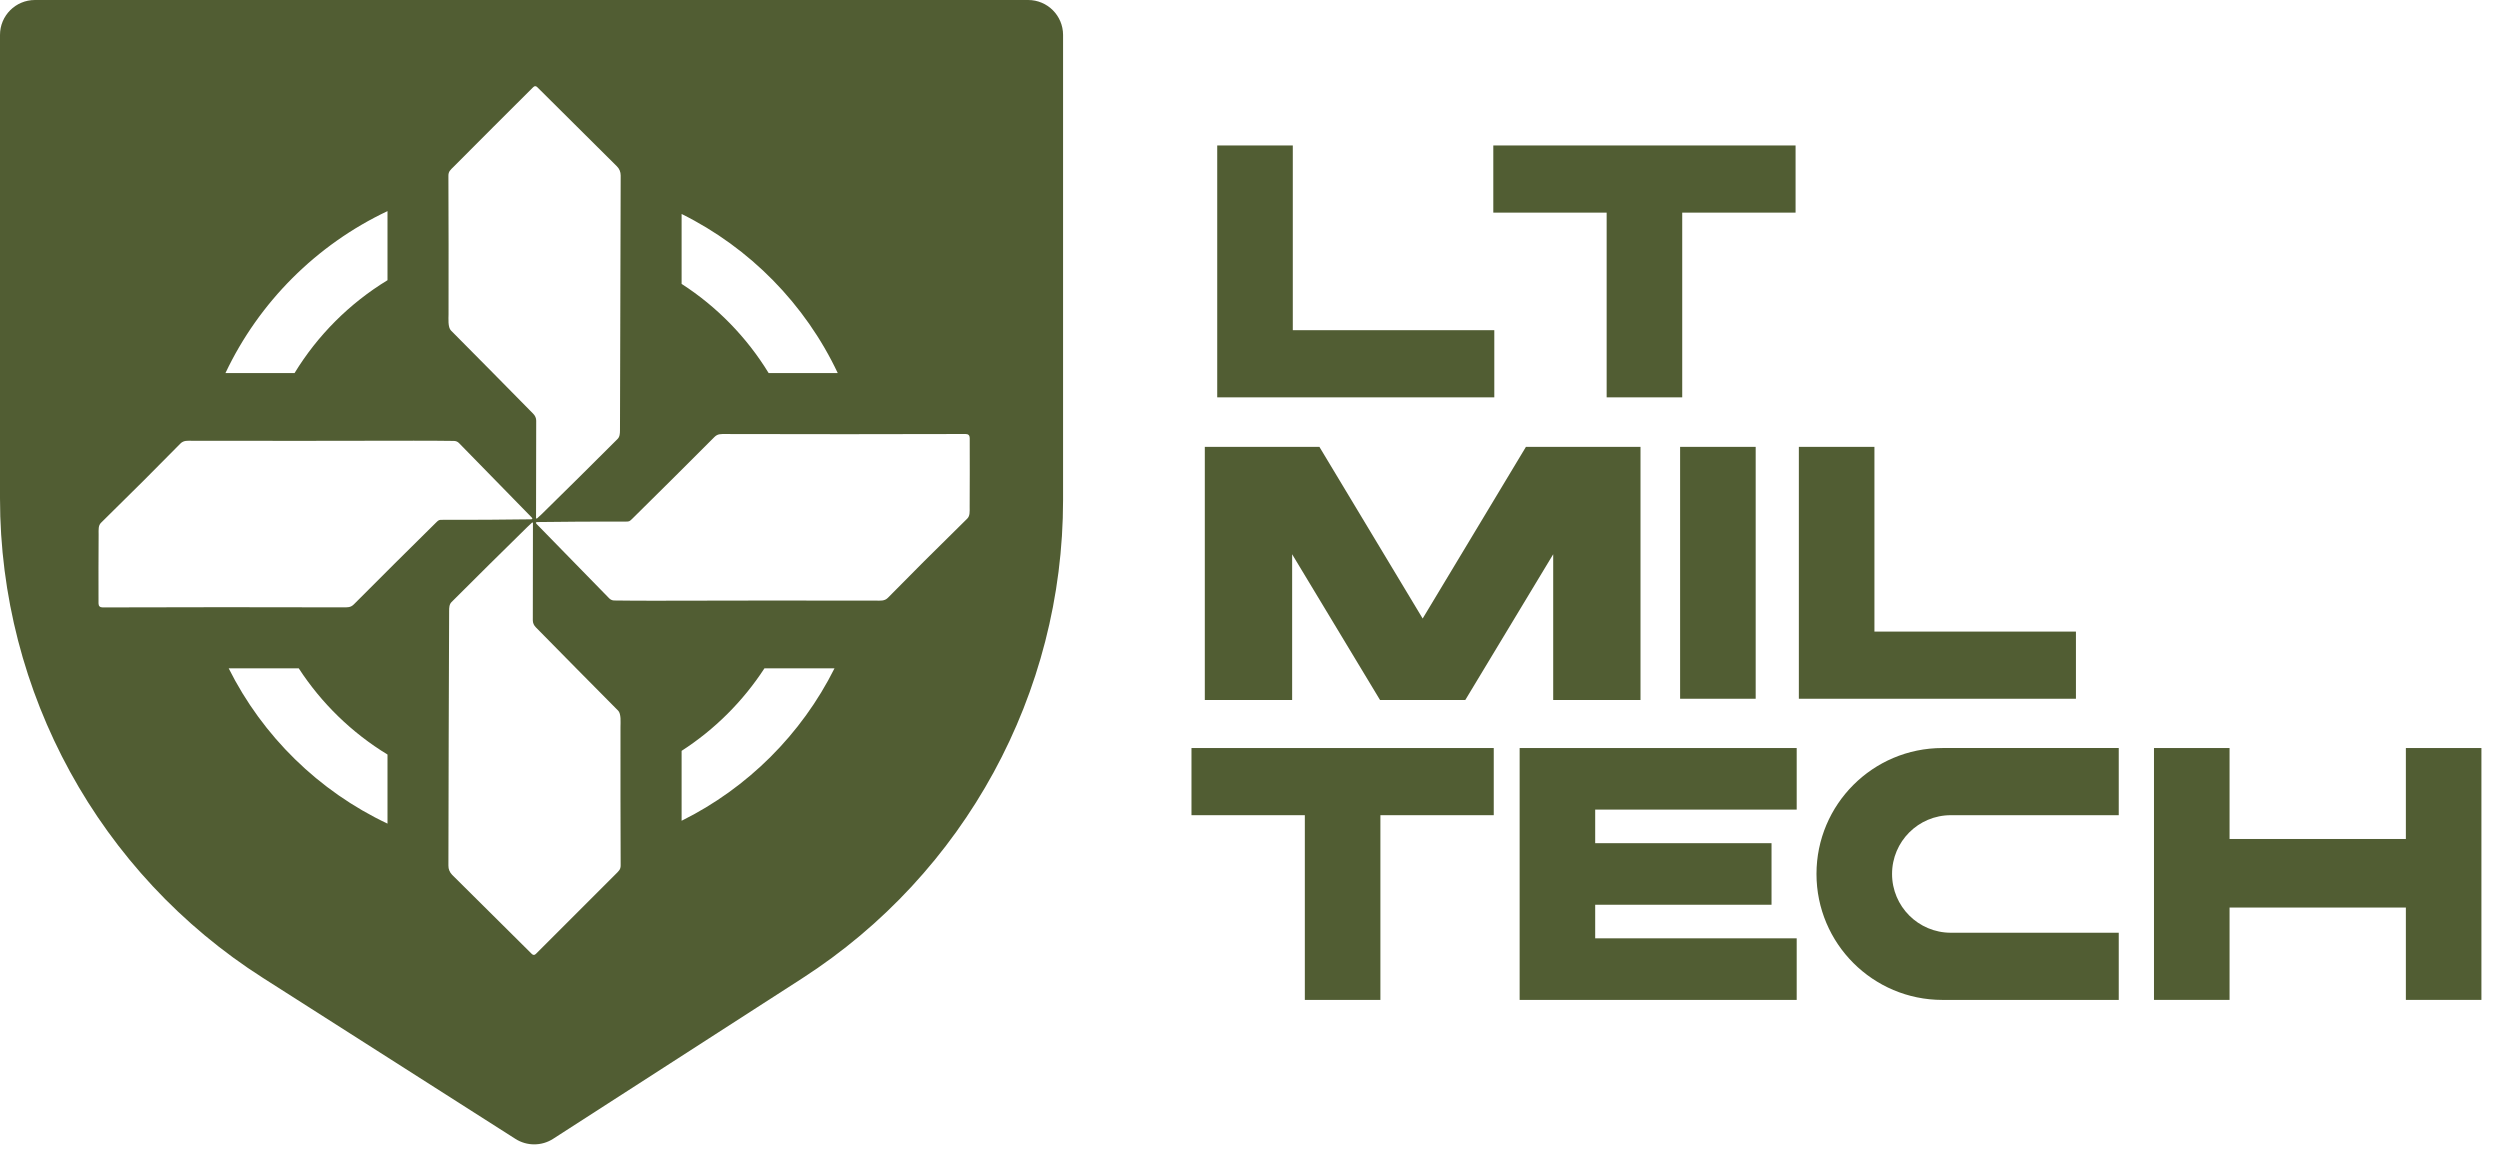
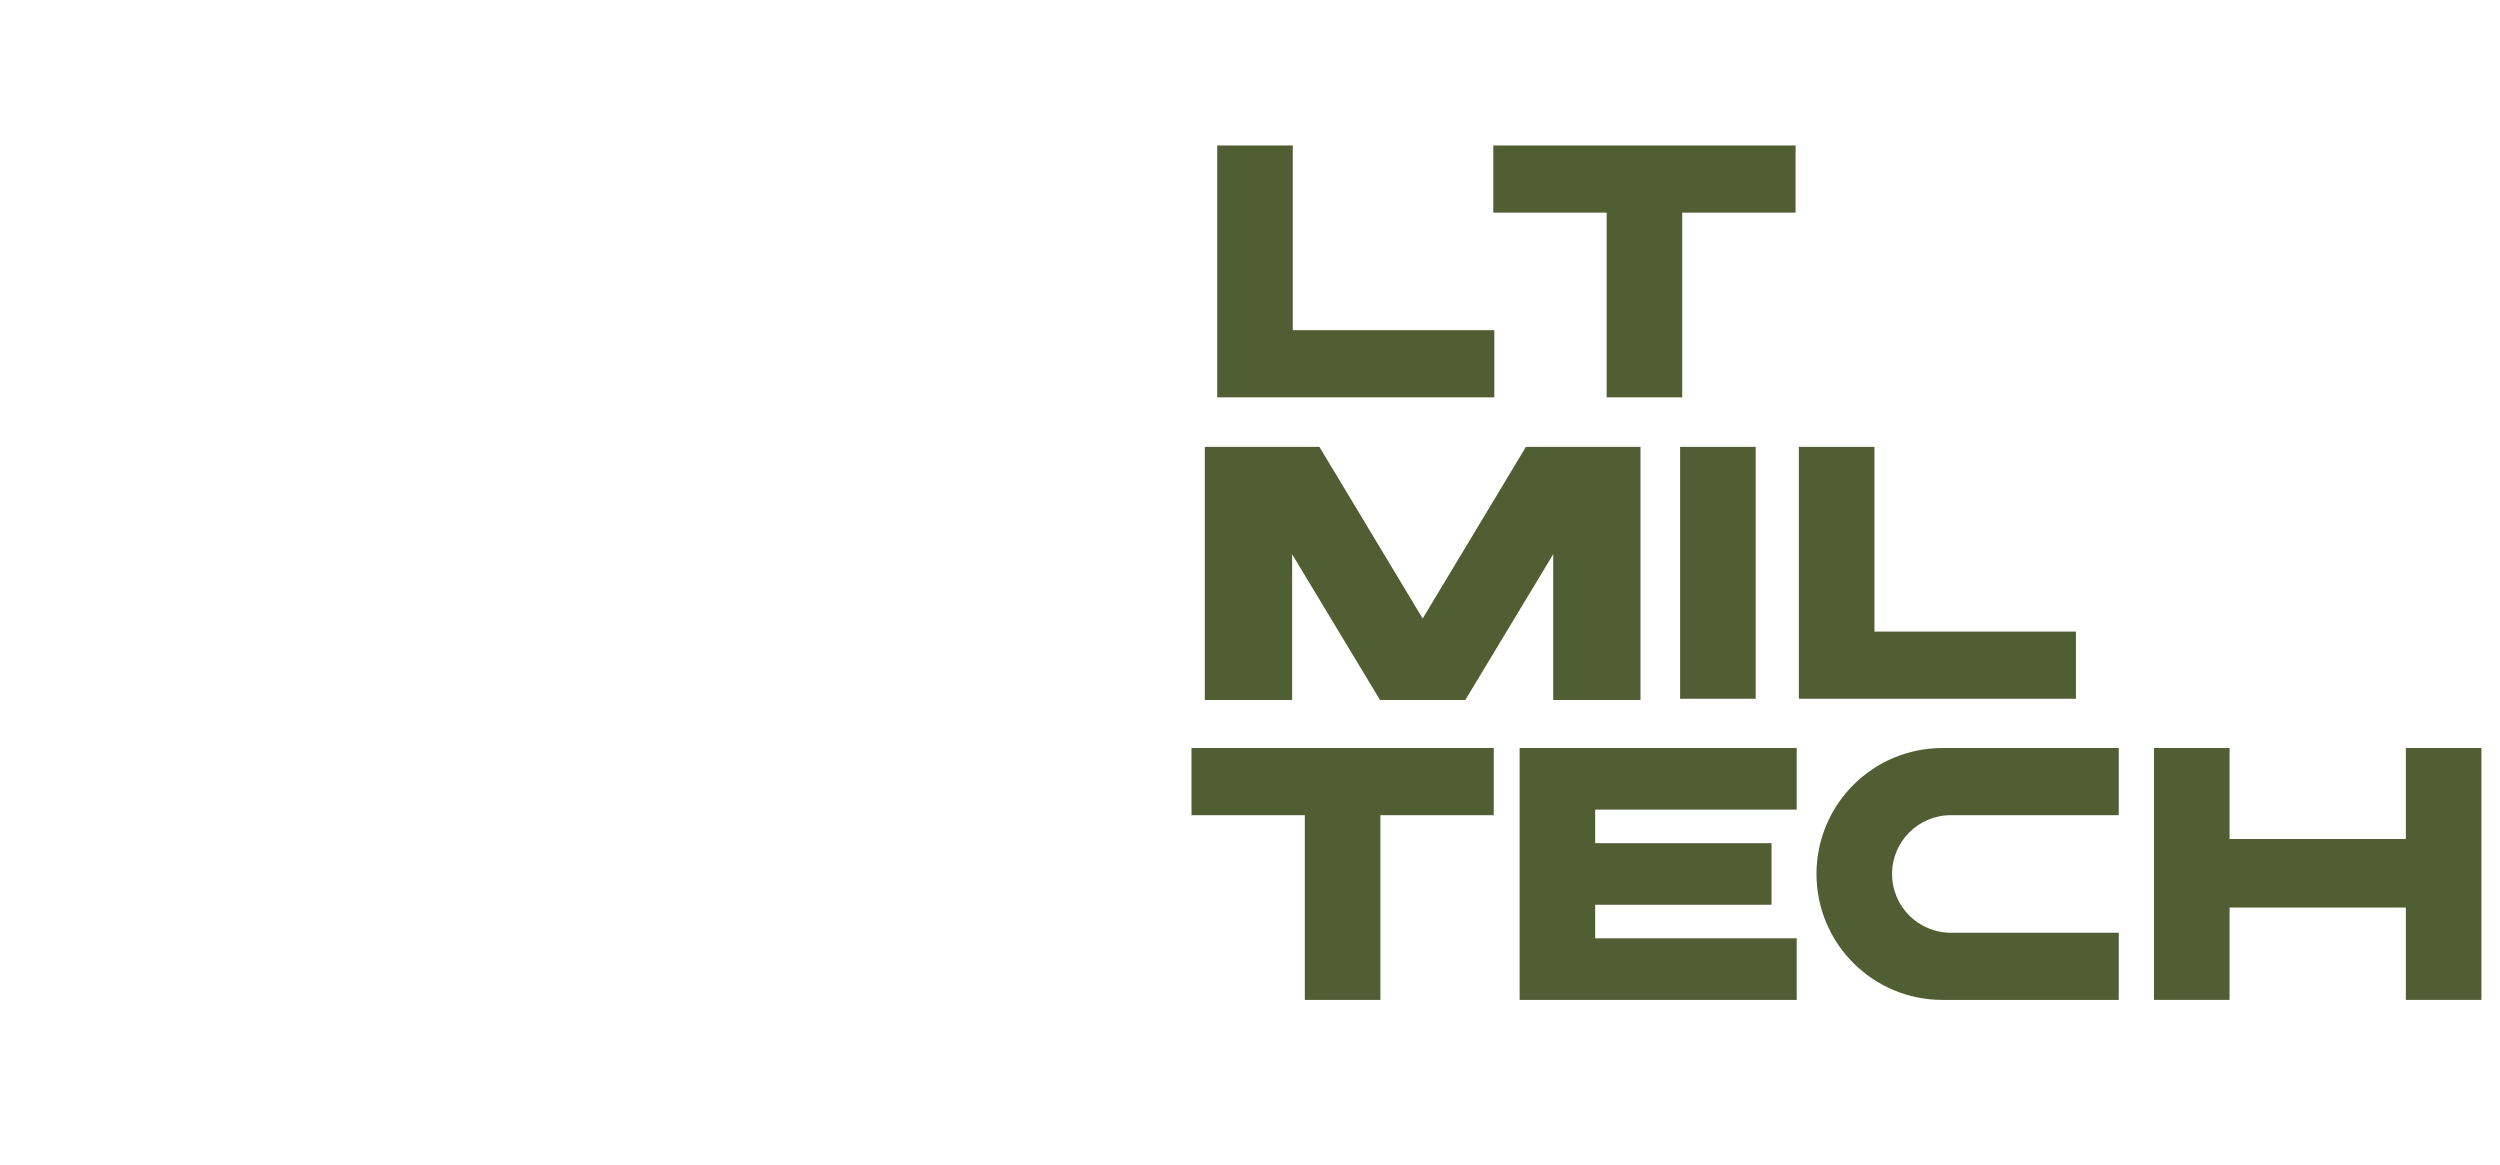
<svg xmlns="http://www.w3.org/2000/svg" width="118" height="55" viewBox="0 0 118 55" fill="none">
-   <path d="M45.653 24.48C44.204 25.903 42.955 27.149 41.907 28.218C41.749 28.378 41.547 28.349 41.346 28.349C37.862 28.343 34.379 28.344 30.895 28.354C30.25 28.354 29.614 28.352 28.991 28.343C28.902 28.343 28.817 28.304 28.755 28.242L25.33 24.735C25.27 24.675 25.283 24.643 25.368 24.641C26.729 24.624 28.114 24.614 29.523 24.619C29.7 24.619 29.708 24.616 29.843 24.485C31.14 23.205 32.432 21.921 33.718 20.63C33.875 20.473 34.01 20.486 34.256 20.486C38.019 20.497 41.792 20.496 45.578 20.485C45.704 20.485 45.769 20.547 45.771 20.676C45.774 21.772 45.774 22.858 45.768 23.933C45.768 24.154 45.787 24.349 45.653 24.48ZM32.172 38.74V35.44C33.732 34.434 35.068 33.103 36.082 31.545H39.389C37.833 34.657 35.288 37.194 32.172 38.74ZM29.036 41.282C27.791 42.531 26.545 43.777 25.295 45.023C25.231 45.089 25.163 45.089 25.098 45.023C23.847 43.782 22.595 42.538 21.341 41.292C21.223 41.17 21.162 41.025 21.165 40.854C21.171 36.846 21.183 32.839 21.199 28.831C21.199 28.675 21.206 28.523 21.314 28.416C22.5 27.231 23.691 26.049 24.889 24.876C24.964 24.802 25.037 24.732 25.111 24.668C25.125 24.659 25.141 24.66 25.152 24.671C25.154 24.676 25.155 24.683 25.155 24.691C25.152 26.224 25.149 27.755 25.149 29.28C25.149 29.405 25.2 29.52 25.299 29.617C26.588 30.929 27.879 32.236 29.175 33.541C29.327 33.694 29.287 34.106 29.287 34.309C29.283 36.485 29.287 38.661 29.295 40.838C29.298 41.047 29.203 41.114 29.036 41.282ZM20.577 24.67C19.282 25.948 17.988 27.234 16.702 28.526C16.545 28.681 16.411 28.668 16.163 28.667C12.403 28.657 8.628 28.657 4.845 28.67C4.716 28.67 4.65 28.606 4.65 28.478C4.645 27.382 4.649 26.296 4.655 25.221C4.655 24.999 4.634 24.806 4.768 24.675C6.219 23.251 7.467 22.005 8.515 20.936C8.673 20.774 8.872 20.805 9.074 20.805C12.558 20.81 16.042 20.81 19.527 20.801C20.173 20.799 20.807 20.804 21.428 20.812C21.518 20.812 21.603 20.849 21.665 20.913L25.092 24.419C25.149 24.48 25.138 24.512 25.053 24.512C23.691 24.531 22.306 24.539 20.898 24.536C20.719 24.534 20.713 24.536 20.577 24.67ZM18.29 38.875C15.045 37.343 12.396 34.75 10.794 31.545H14.101C15.173 33.194 16.607 34.589 18.29 35.614V38.875ZM18.29 9.965V13.226C16.502 14.315 14.994 15.821 13.903 17.609H10.641C12.224 14.261 14.94 11.547 18.29 9.965ZM21.424 7.858C22.668 6.607 23.914 5.361 25.165 4.117C25.231 4.05 25.295 4.05 25.362 4.117C26.613 5.36 27.866 6.604 29.117 7.85C29.237 7.968 29.296 8.114 29.296 8.285C29.288 12.293 29.277 16.301 29.263 20.31C29.263 20.465 29.253 20.619 29.146 20.723C27.959 21.911 26.769 23.09 25.572 24.264C25.496 24.339 25.422 24.406 25.346 24.472C25.334 24.48 25.317 24.478 25.309 24.467C25.304 24.462 25.301 24.456 25.301 24.451C25.306 22.914 25.309 21.384 25.309 19.858C25.309 19.734 25.259 19.619 25.16 19.521C23.871 18.21 22.58 16.903 21.285 15.599C21.133 15.444 21.171 15.034 21.171 14.833C21.176 12.655 21.173 10.479 21.165 8.304C21.162 8.093 21.256 8.024 21.424 7.858ZM32.172 10.099C35.394 11.698 38.004 14.353 39.542 17.609H36.28C35.245 15.916 33.838 14.473 32.172 13.4V10.099ZM48.528 -3.43323e-05H1.649C0.736 -3.43323e-05 0 0.738 0 1.649V23.518C0 32.691 4.682 41.229 12.414 46.159L24.328 53.755C24.87 54.102 25.568 54.1 26.108 53.752L37.868 46.175C45.541 41.229 50.177 32.728 50.177 23.6V1.649C50.177 0.738 49.439 -3.43323e-05 48.528 -3.43323e-05Z" fill="#515D33" />
  <path d="M60.989 33.041V26.161L65.138 33.041H69.161L73.311 26.161V33.041H77.432V21.092H72.024L67.15 29.194L62.276 21.092H56.867V33.041H60.989Z" fill="#515D33" />
  <path d="M79.301 21.092H82.868V32.981H79.301V21.092Z" fill="#515D33" />
  <path d="M97.984 29.811V32.981H84.906V21.092H88.473V29.811H97.984Z" fill="#515D33" />
  <path d="M70.505 38.477H65.155V47.196H61.588V38.477H56.238V35.307H70.505V38.477Z" fill="#515D33" />
  <path d="M75.293 38.213V39.798H83.616V42.704H75.293V44.289H84.804V47.196H71.727V35.307H84.804V38.213H75.293Z" fill="#515D33" />
  <path d="M89.305 41.251C89.305 42.783 90.547 44.025 92.079 44.025H100.005V47.196H91.683C88.4 47.196 85.738 44.534 85.738 41.251C85.738 37.968 88.4 35.307 91.683 35.307H100.005V38.477H92.079C90.547 38.477 89.305 39.719 89.305 41.251Z" fill="#515D33" />
  <path d="M117.123 35.307V47.195H113.557V42.836H105.235V47.195H101.668V35.307H105.235V39.6H113.557V35.307H117.123Z" fill="#515D33" />
  <path d="M70.531 15.585V18.755H57.453V6.866H61.02V15.585H70.531Z" fill="#515D33" />
  <path d="M84.751 10.036H79.401V18.755H75.834V10.036H70.484V6.866H84.751V10.036Z" fill="#515D33" />
</svg>